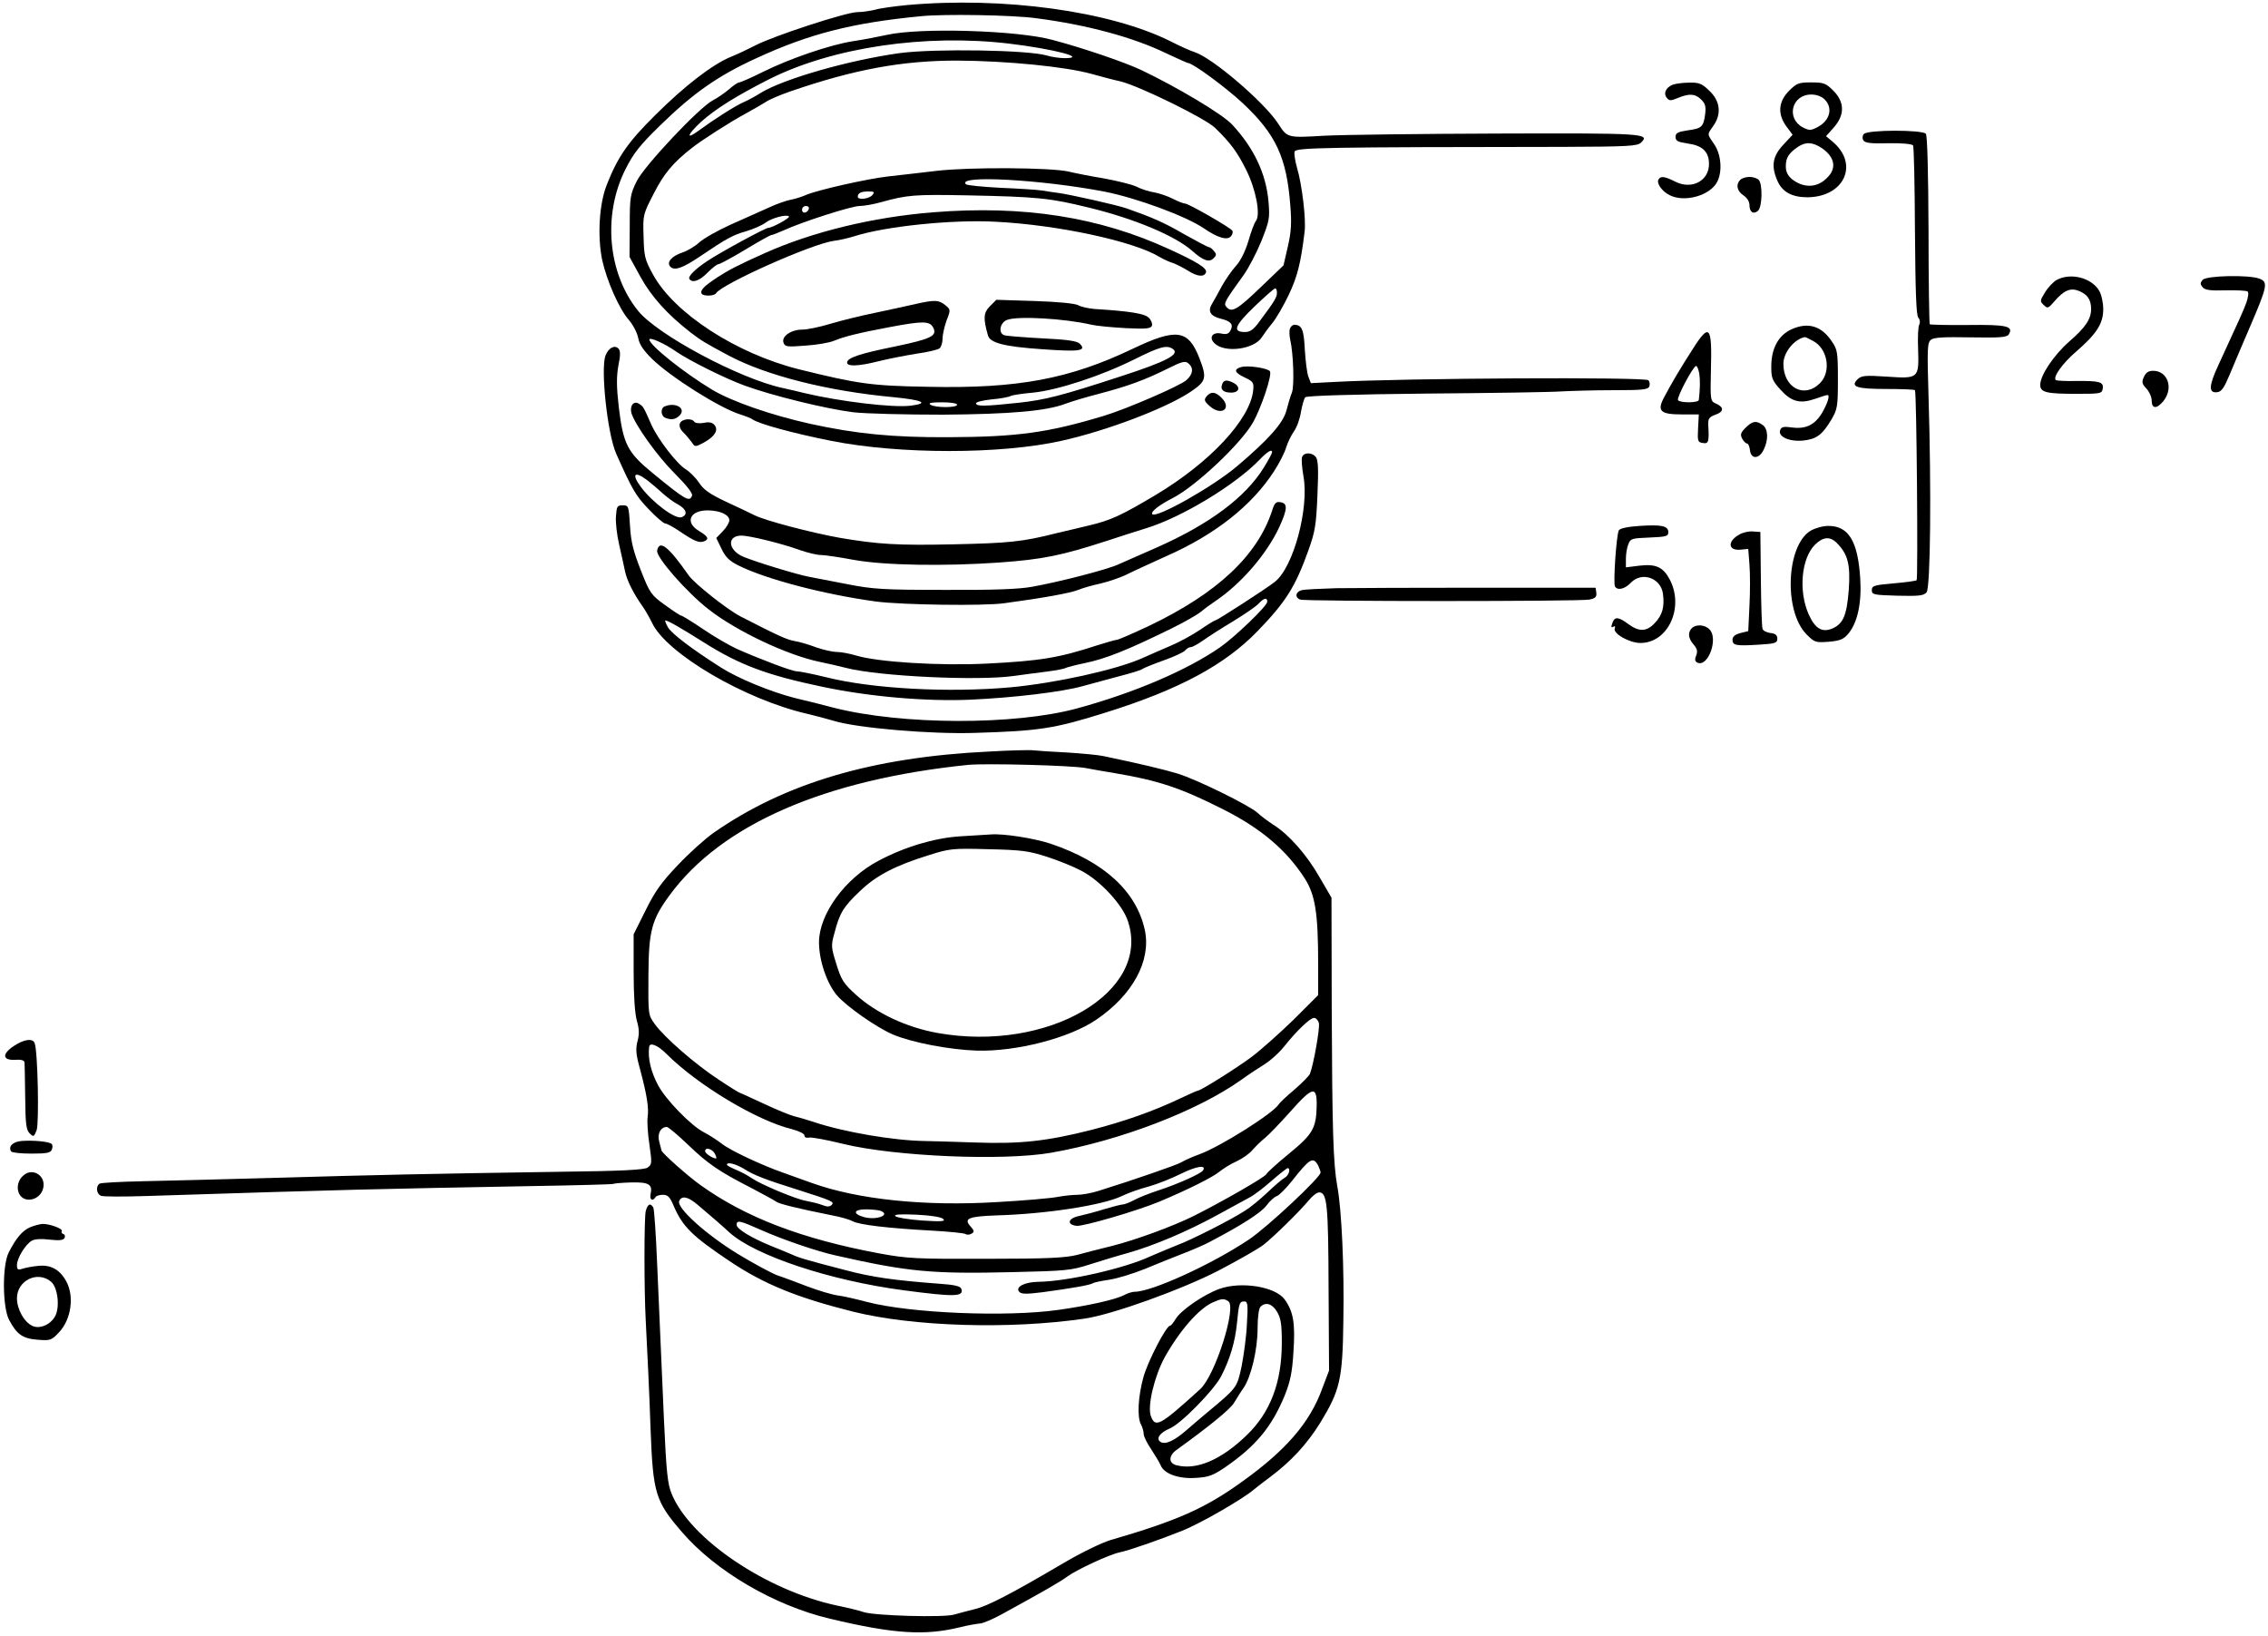
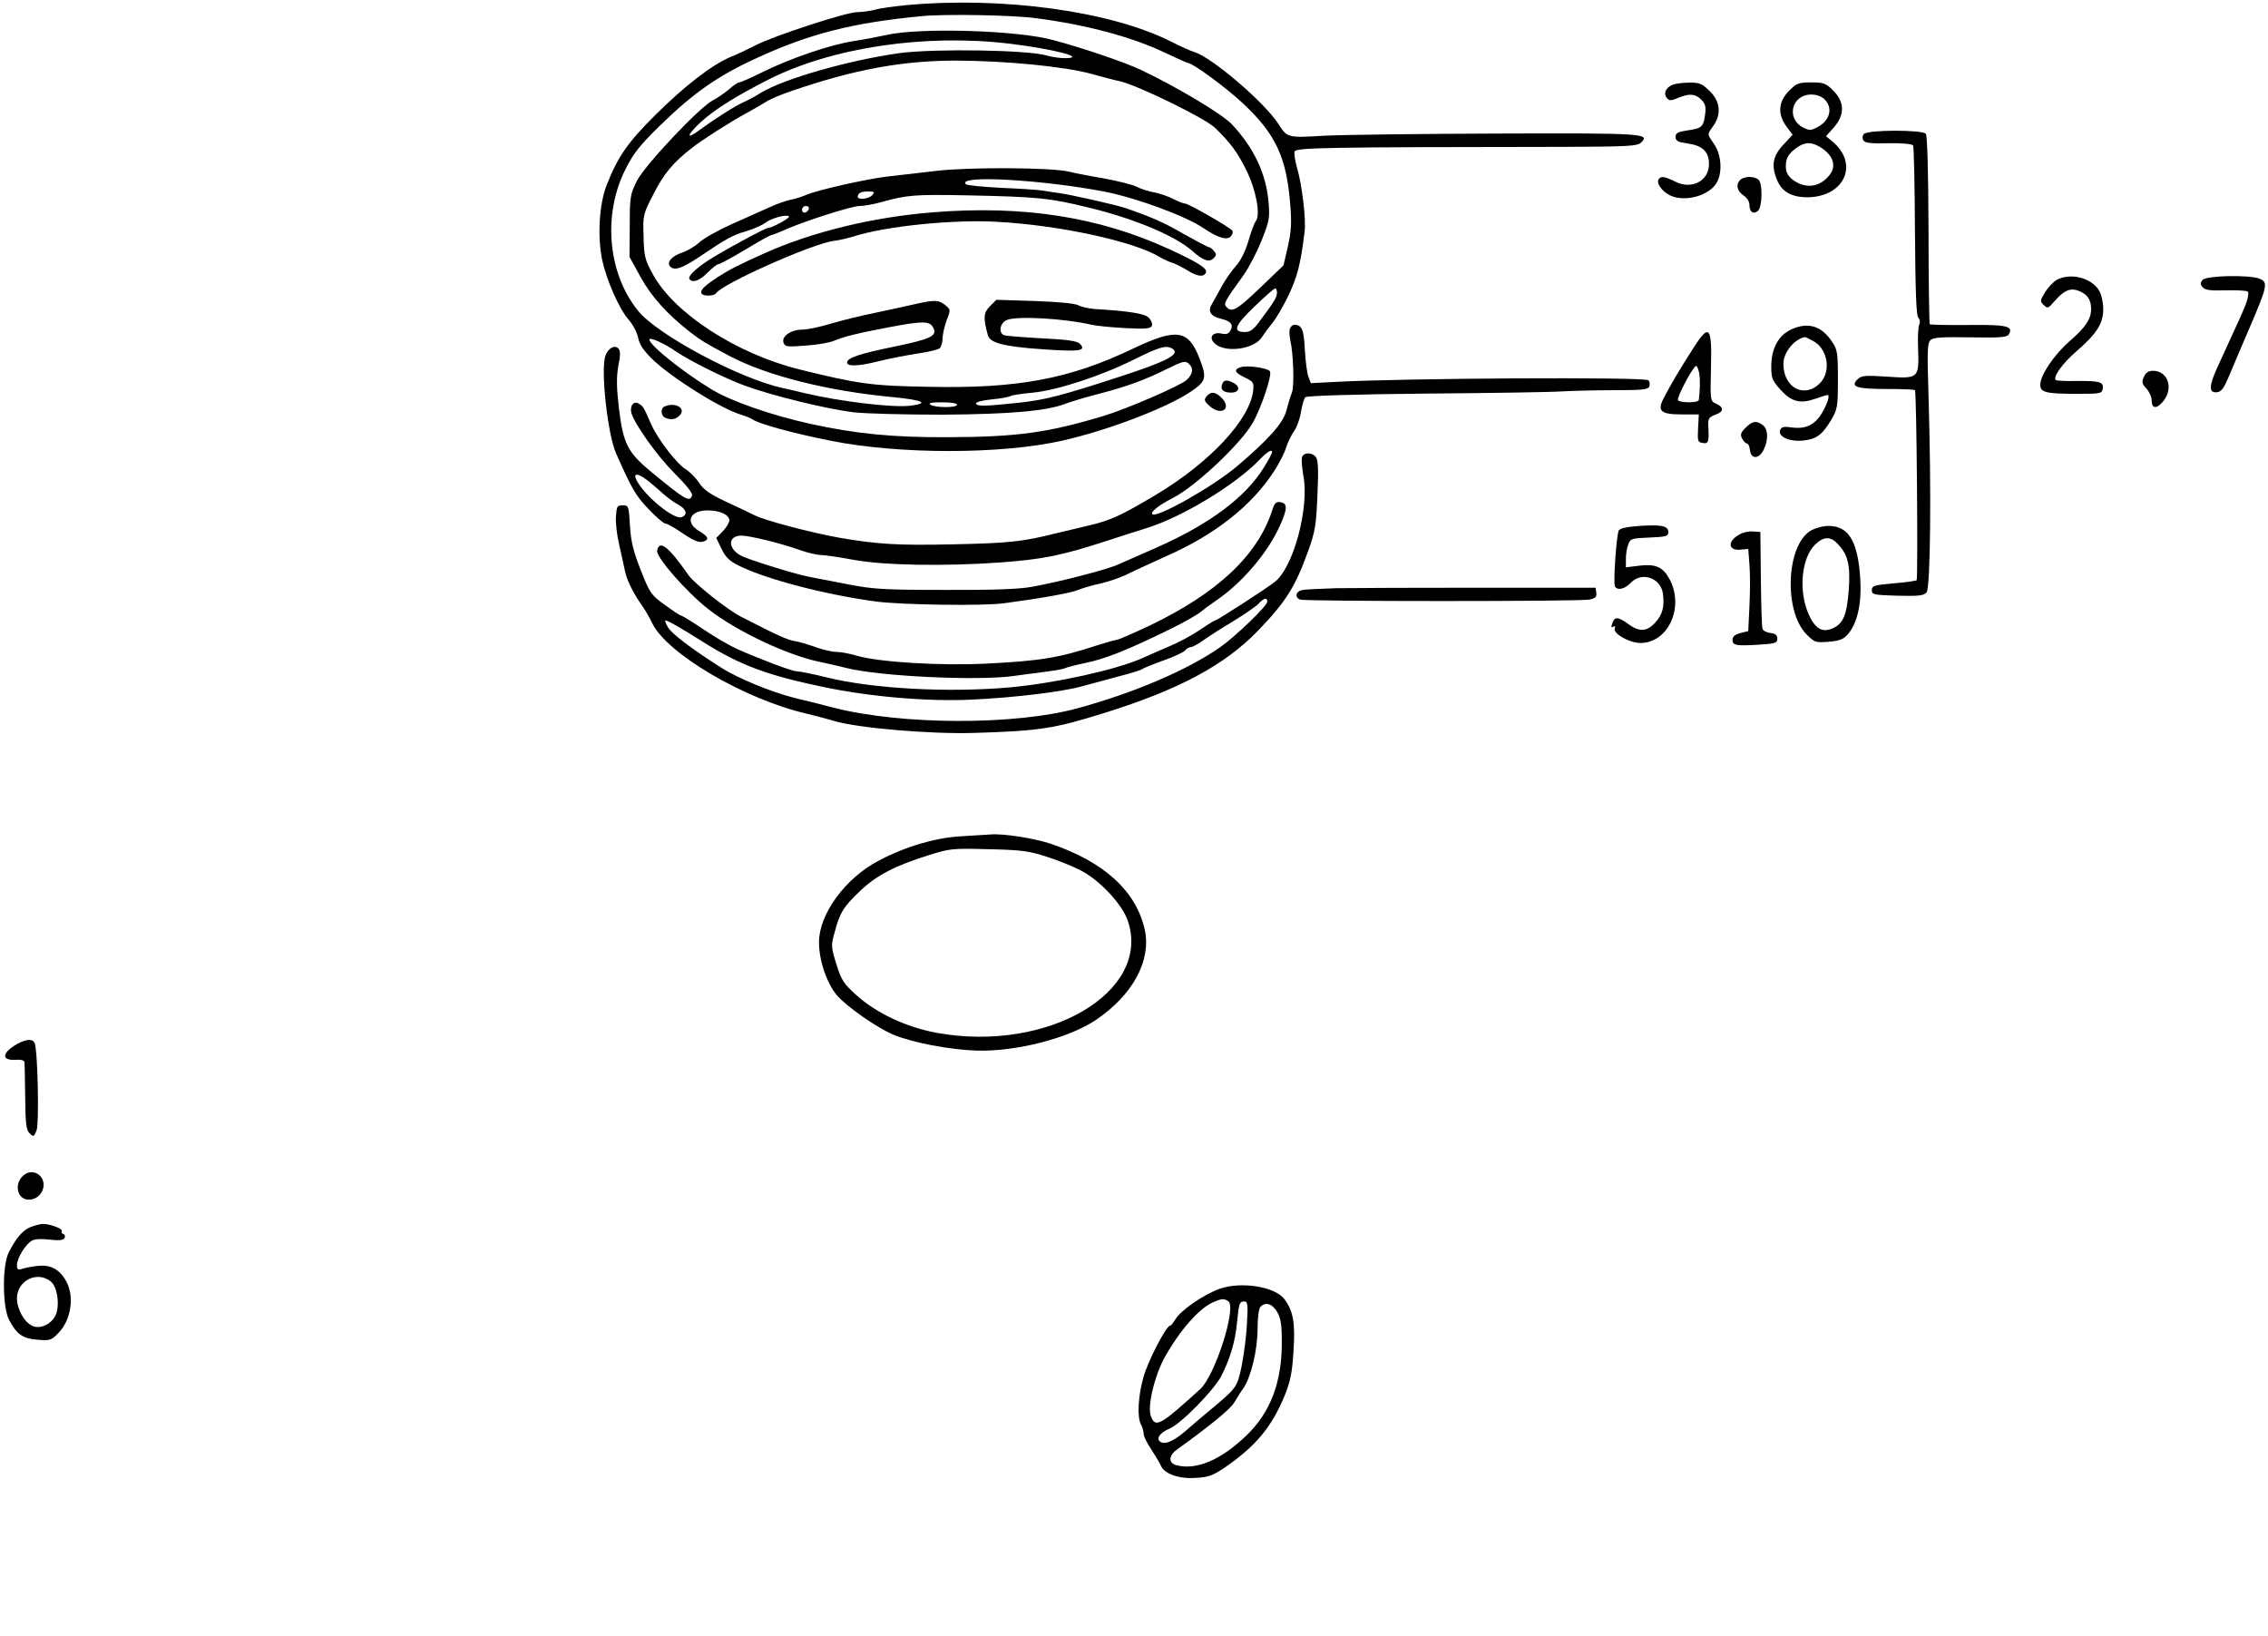
<svg xmlns="http://www.w3.org/2000/svg" version="1.0" width="936pt" height="675pt" viewBox="0 0 936 675" preserveAspectRatio="xMidYMid meet">
  <g transform="translate(0,675) scale(0.1,-0.1)" fill="#000000" stroke="none">
    <path d="M3742 6729 c-51 -5 -110 -13 -130 -19 -20 -5 -54 -10 -74 -10 -45 0 -345 -98 -420 -137 -29 -15 -75 -37 -103 -48 -78 -33 -190 -120 -311 -240 -113 -112 -155 -173 -200 -288 -31 -78 -39 -210 -19 -309 19 -86 70 -203 111 -249 17 -20 34 -53 38 -74 5 -27 22 -51 56 -85 79 -77 281 -204 365 -230 22 -7 45 -16 50 -20 26 -19 165 -57 325 -89 282 -56 700 -56 950 0 186 41 431 134 533 202 65 44 69 56 37 139 -46 118 -94 125 -273 40 -263 -126 -477 -166 -847 -158 -235 4 -289 12 -532 72 -260 65 -517 232 -604 393 -33 60 -36 74 -38 156 -3 89 -2 91 43 178 41 81 80 127 157 187 39 31 161 109 219 140 33 18 71 40 85 49 14 10 61 30 105 45 262 90 459 126 684 126 206 -1 448 -25 556 -55 33 -9 87 -24 120 -31 77 -19 351 -153 390 -192 63 -61 92 -100 129 -175 40 -81 59 -184 39 -209 -6 -7 -20 -44 -31 -83 -13 -43 -33 -83 -52 -103 -17 -19 -42 -55 -56 -80 -14 -26 -32 -59 -41 -74 -20 -31 -9 -52 35 -63 42 -10 53 -24 41 -47 -8 -16 -17 -19 -40 -14 -35 7 -51 -17 -27 -40 41 -42 164 -26 196 25 9 14 28 40 43 58 15 18 45 69 67 115 36 76 50 129 66 261 7 51 -11 198 -31 264 -8 29 -13 59 -10 68 7 16 125 18 1108 19 270 1 307 3 322 18 38 37 12 39 -590 37 -318 -1 -641 -5 -718 -9 -153 -9 -152 -9 -190 50 -57 88 -272 272 -345 295 -14 4 -59 24 -100 45 -249 124 -689 185 -1088 149z m533 -54 c209 -27 399 -78 536 -144 47 -22 89 -41 92 -41 19 0 154 -99 225 -165 137 -128 182 -224 197 -422 6 -72 4 -109 -10 -170 l-18 -78 -96 -92 c-96 -92 -118 -105 -140 -79 -12 14 -7 22 72 132 20 28 53 91 73 140 33 84 35 93 29 163 -10 115 -61 222 -151 318 -39 42 -227 154 -374 224 -68 32 -237 90 -365 124 -145 40 -548 52 -685 21 -36 -8 -99 -20 -140 -26 -95 -15 -259 -71 -372 -127 -48 -24 -92 -43 -97 -43 -6 0 -25 -13 -43 -29 -18 -15 -48 -36 -66 -45 -56 -29 -281 -268 -314 -333 -27 -55 -29 -66 -29 -185 l-1 -128 45 -82 c45 -82 111 -155 206 -229 46 -35 57 -42 160 -97 155 -82 408 -146 680 -171 120 -12 148 -25 69 -35 -73 -9 -290 17 -438 52 -25 6 -65 16 -90 21 -177 38 -518 220 -597 319 -125 155 -146 396 -52 583 33 66 59 99 142 180 137 134 239 206 399 279 219 101 397 146 678 173 95 10 377 5 475 -8z m-110 -105 c183 -22 325 -59 230 -60 -22 0 -56 5 -75 11 -77 23 -462 29 -606 10 -210 -29 -479 -106 -574 -164 -19 -12 -51 -30 -72 -39 -36 -16 -122 -71 -186 -118 -53 -39 -46 -16 11 37 60 54 147 108 283 177 262 131 643 187 989 146z m1105 -1028 c0 -19 -12 -38 -69 -114 -27 -38 -41 -48 -63 -48 -53 0 -43 26 39 105 43 41 81 75 86 75 4 0 7 -8 7 -18z m-2479 -243 c52 -36 202 -111 282 -140 115 -42 336 -96 448 -110 52 -6 216 -10 369 -10 280 2 429 15 507 45 21 8 83 27 138 41 121 32 187 56 282 103 60 30 74 34 87 23 23 -19 20 -44 -7 -69 -24 -23 -251 -121 -342 -148 -232 -70 -358 -87 -645 -88 -225 -1 -378 14 -565 55 -163 36 -326 93 -406 141 -118 71 -259 184 -259 207 0 12 64 -17 111 -50z m2048 12 c34 -22 -23 -52 -214 -114 -248 -81 -312 -97 -422 -109 -140 -15 -172 -15 -175 -3 -2 6 27 13 64 17 37 3 72 10 79 14 7 4 49 10 93 14 100 10 282 69 421 139 101 50 129 58 154 42z m-889 -231 c0 -13 -90 -13 -110 0 -11 7 3 10 48 10 35 0 62 -4 62 -10z" />
    <path d="M6902 6400 c-28 -12 -38 -36 -23 -54 11 -13 17 -12 46 0 47 19 71 18 96 -7 17 -17 20 -29 16 -61 -7 -52 -14 -58 -73 -66 -40 -6 -49 -11 -49 -27 0 -16 9 -21 49 -27 61 -8 88 -33 89 -82 2 -71 -70 -110 -138 -76 -44 22 -61 25 -70 10 -10 -15 13 -49 45 -65 62 -32 168 -2 197 55 22 43 16 113 -12 154 -30 44 -30 40 -6 74 37 50 31 105 -15 148 -30 29 -42 34 -82 33 -26 0 -57 -4 -70 -9z" />
    <path d="M7384 6376 c-46 -46 -49 -99 -9 -151 l23 -31 -39 -42 c-43 -46 -50 -86 -25 -145 20 -49 61 -71 126 -71 154 2 214 140 100 232 l-24 20 32 36 c46 52 45 105 -2 152 -31 31 -40 34 -91 34 -51 0 -60 -3 -91 -34z m146 -36 c36 -36 22 -88 -30 -115 -27 -14 -33 -14 -59 -1 -71 37 -47 136 34 136 22 0 43 -8 55 -20z m-10 -202 c46 -32 58 -72 33 -107 -41 -55 -103 -63 -158 -20 -17 15 -25 30 -25 53 0 35 12 54 50 80 33 22 61 20 100 -6z" />
    <path d="M7692 6197 c-6 -7 -7 -18 -2 -26 6 -11 32 -14 103 -12 57 1 98 -3 102 -9 4 -6 7 -165 8 -354 2 -249 5 -347 14 -357 7 -8 8 -20 4 -28 -5 -7 -7 -53 -5 -102 4 -121 2 -122 -130 -113 -90 6 -104 4 -120 -11 -31 -31 -4 -40 119 -40 62 0 116 -2 118 -5 7 -7 13 -777 7 -784 -3 -3 -46 -9 -95 -13 -81 -7 -90 -10 -90 -28 0 -19 8 -20 106 -23 89 -2 108 0 120 14 16 20 20 423 8 809 -6 197 -5 221 10 233 12 10 53 12 164 10 121 -2 149 0 157 12 21 34 -7 41 -167 39 -85 -1 -156 1 -159 3 -2 3 -5 178 -5 389 -1 243 -5 389 -11 397 -15 17 -241 17 -256 -1z" />
    <path d="M3865 6045 c-66 -8 -156 -18 -200 -23 -87 -10 -292 -56 -340 -77 -16 -7 -44 -16 -61 -19 -17 -3 -58 -17 -90 -32 -32 -14 -104 -47 -159 -71 -55 -25 -113 -58 -130 -74 -16 -15 -48 -34 -69 -41 -45 -15 -67 -41 -49 -59 17 -17 51 -5 122 43 111 75 135 88 191 104 30 9 66 25 79 35 24 19 88 36 97 26 6 -6 -69 -47 -85 -47 -12 0 -198 -101 -252 -137 -51 -34 -80 -63 -74 -74 12 -18 42 -8 75 26 19 19 39 35 45 35 6 0 56 27 111 60 54 33 103 60 107 60 4 0 27 9 50 19 78 36 282 101 314 101 18 0 58 7 90 16 108 30 138 32 353 28 292 -6 343 -11 505 -51 186 -45 355 -116 425 -178 45 -40 70 -49 88 -31 13 12 13 18 2 30 -7 9 -16 16 -20 16 -5 0 -50 24 -102 53 -84 49 -133 70 -238 107 -40 14 -236 58 -283 64 -18 2 -48 7 -67 10 -19 3 -96 8 -170 11 -74 4 -139 10 -144 15 -39 39 314 19 574 -31 131 -26 335 -101 408 -151 57 -39 97 -51 112 -33 7 8 9 18 6 23 -8 13 -181 112 -195 112 -7 0 -29 9 -49 19 -21 11 -56 23 -77 27 -22 3 -56 14 -75 24 -19 9 -80 24 -135 34 -55 9 -120 22 -145 28 -72 17 -409 19 -545 3z m-265 -100 c-13 -16 -60 -21 -60 -7 0 15 13 22 43 22 25 0 28 -2 17 -15z m-262 -57 c-6 -18 -28 -21 -28 -4 0 9 7 16 16 16 9 0 14 -5 12 -12z" />
    <path d="M7182 6008 c-19 -19 -14 -46 13 -64 15 -10 25 -26 25 -40 0 -29 16 -40 35 -24 18 15 20 111 3 128 -7 7 -24 12 -38 12 -14 0 -31 -5 -38 -12z" />
    <path d="M3850 5874 c-248 -20 -496 -80 -695 -169 -105 -47 -146 -68 -194 -99 -56 -37 -73 -54 -65 -68 7 -11 52 -10 59 2 24 38 393 203 485 216 25 3 63 12 85 19 127 41 405 70 585 60 256 -13 568 -80 675 -145 17 -10 41 -21 55 -25 14 -5 42 -19 63 -32 39 -25 67 -27 74 -7 6 17 -36 43 -152 96 -289 133 -602 182 -975 152z" />
    <path d="M8488 5595 c-14 -8 -36 -31 -48 -51 -21 -34 -22 -37 -6 -52 16 -16 19 -15 44 14 40 47 68 58 103 43 34 -14 49 -36 49 -74 0 -41 -23 -76 -89 -133 -64 -56 -121 -140 -121 -180 0 -31 25 -37 150 -37 100 0 105 1 108 22 4 27 -12 32 -111 31 -42 -1 -80 1 -83 4 -12 13 28 69 85 118 84 73 111 115 111 174 0 27 -7 60 -17 77 -32 53 -117 75 -175 44z" />
    <path d="M9090 5595 c-10 -12 -10 -18 0 -30 10 -12 32 -15 96 -13 46 1 86 -1 90 -5 5 -4 2 -24 -5 -45 -13 -35 -26 -64 -116 -259 -40 -86 -41 -117 -3 -111 16 2 28 20 48 68 15 36 53 126 85 200 73 170 76 186 40 200 -43 17 -220 13 -235 -5z" />
    <path d="M3780 5496 c-30 -7 -104 -23 -165 -36 -60 -12 -145 -33 -188 -46 -43 -13 -95 -24 -116 -24 -47 0 -88 -29 -77 -55 6 -16 15 -17 91 -11 46 3 99 12 117 20 44 18 101 32 228 56 138 26 166 26 181 -1 18 -35 -6 -47 -159 -79 -143 -29 -194 -46 -196 -65 -2 -18 45 -17 128 4 44 11 117 25 161 32 44 6 86 16 93 22 6 5 12 23 12 40 0 17 8 51 17 76 17 43 16 44 -6 62 -27 22 -44 22 -121 5z" />
    <path d="M4085 5486 c-26 -26 -28 -49 -8 -119 8 -32 66 -47 224 -58 155 -11 185 -7 155 23 -11 11 -51 17 -156 22 -78 4 -149 10 -156 13 -25 9 -17 52 12 63 44 17 237 6 349 -20 22 -5 86 -11 142 -14 83 -4 102 -2 107 10 3 8 -3 23 -13 33 -17 17 -77 27 -223 36 -25 2 -57 9 -69 16 -14 7 -85 14 -180 17 l-157 5 -27 -27z" />
    <path d="M5324 5395 c-4 -8 -3 -30 1 -48 13 -58 17 -188 7 -216 -6 -14 -16 -48 -23 -75 -13 -51 -73 -119 -204 -230 -99 -84 -336 -218 -350 -197 -6 10 30 38 85 66 94 48 280 223 330 310 35 61 81 198 71 213 -8 13 -94 26 -120 17 -31 -9 -26 -23 17 -43 34 -16 37 -21 34 -52 -12 -120 -178 -298 -402 -432 -143 -85 -186 -105 -275 -126 -49 -12 -110 -26 -135 -32 -142 -36 -197 -41 -425 -46 -230 -5 -312 0 -470 27 -117 21 -308 71 -351 93 -16 8 -68 33 -116 55 -68 32 -93 49 -113 79 -13 20 -38 45 -54 55 -37 22 -115 123 -143 185 -32 73 -33 75 -51 86 -22 14 -39 -9 -31 -39 15 -48 105 -175 177 -247 50 -50 77 -84 73 -93 -10 -28 -26 -19 -165 95 -101 83 -119 118 -137 268 -10 86 -10 127 -2 173 9 43 9 62 0 71 -16 16 -41 2 -53 -29 -21 -55 8 -324 44 -405 65 -146 81 -174 133 -228 31 -33 63 -60 69 -60 7 0 35 -15 61 -33 59 -40 79 -48 99 -41 23 9 18 20 -20 43 -61 36 -37 87 39 85 50 -1 86 -19 86 -41 0 -9 -12 -30 -27 -45 l-27 -28 22 -45 c16 -34 33 -50 69 -68 114 -57 355 -120 568 -149 107 -14 445 -19 530 -7 157 21 273 42 305 55 19 8 62 20 95 27 33 8 83 25 110 39 28 14 99 46 158 73 202 89 354 209 446 352 22 34 44 78 49 97 6 19 20 49 32 66 12 16 25 53 29 80 5 28 13 56 18 61 6 6 200 12 499 15 269 2 521 6 559 9 39 2 134 5 213 5 120 0 144 2 149 16 3 8 1 20 -4 25 -14 14 -1006 9 -1296 -7 l-97 -5 -10 26 c-6 15 -12 65 -15 112 -4 84 -12 102 -43 103 -7 0 -15 -7 -18 -15z m-74 -511 c0 -4 -15 -32 -34 -63 -76 -123 -223 -233 -442 -330 -65 -29 -137 -60 -159 -70 -45 -21 -243 -72 -355 -92 -53 -10 -159 -14 -360 -13 -253 0 -298 3 -400 23 -63 12 -136 26 -161 31 -52 10 -216 60 -272 83 -63 27 -68 87 -7 87 33 0 165 -32 242 -60 32 -11 70 -20 85 -20 16 0 77 -9 136 -20 126 -23 375 -27 602 -11 178 13 254 28 445 90 47 16 118 38 159 51 146 44 371 180 470 284 33 34 51 44 51 30z m-2578 -116 c16 -13 44 -36 62 -53 18 -16 47 -38 65 -47 34 -19 41 -42 14 -52 -26 -10 -121 61 -169 126 -39 53 -25 66 28 26z" />
    <path d="M7393 5391 c-54 -25 -83 -79 -83 -154 0 -47 4 -57 38 -95 45 -50 81 -59 142 -38 25 9 48 16 52 16 11 0 1 -33 -22 -73 -30 -50 -67 -68 -123 -61 -35 5 -45 3 -50 -10 -11 -27 36 -49 93 -44 57 6 80 23 119 88 24 42 26 53 26 165 0 111 -2 123 -25 156 -43 65 -99 81 -167 50z m88 -47 c62 -31 78 -127 30 -175 -65 -65 -151 -19 -151 80 0 46 44 101 88 110 2 1 17 -6 33 -15z" />
    <path d="M6988 5313 c-53 -82 -90 -145 -119 -200 -32 -59 -18 -73 73 -73 l69 0 -3 -57 c-3 -54 -1 -58 20 -61 23 -4 26 5 22 74 -1 27 3 33 30 43 35 12 36 31 1 46 -22 10 -23 13 -20 140 5 180 -6 193 -73 88z m25 -105 c4 -28 3 -68 -2 -108 -1 -13 -78 -13 -86 -1 -6 11 63 141 75 141 4 0 10 -15 13 -32z" />
    <path d="M8848 5195 c-10 -21 -8 -29 10 -48 12 -13 22 -35 22 -50 0 -35 22 -35 49 -1 42 53 17 124 -43 124 -19 0 -30 -7 -38 -25z" />
    <path d="M5044 5165 c-9 -22 4 -35 37 -35 34 0 40 24 10 40 -27 14 -41 13 -47 -5z" />
    <path d="M4979 5114 c-11 -14 -9 -20 15 -41 48 -41 91 -8 47 36 -25 25 -44 27 -62 5z" />
    <path d="M2743 5073 c-18 -7 -16 -40 3 -47 25 -10 42 -7 59 10 28 29 -17 56 -62 37z" />
-     <path d="M2806 5003 c-4 -10 1 -25 14 -37 12 -12 27 -30 35 -41 13 -20 14 -20 50 -1 45 25 61 51 44 72 -9 11 -23 14 -45 9 -18 -3 -35 -1 -39 5 -10 16 -52 12 -59 -7z" />
    <path d="M7204 4985 c-20 -20 -23 -28 -14 -45 6 -11 15 -20 20 -20 5 0 10 -12 12 -27 4 -39 38 -38 57 2 20 41 18 85 -4 101 -27 20 -43 17 -71 -11z" />
    <path d="M5374 4865 c-4 -8 -1 -43 5 -78 25 -133 -41 -378 -118 -438 -34 -27 -238 -159 -246 -159 -3 0 -31 -17 -63 -39 -31 -21 -86 -51 -122 -66 -36 -15 -89 -39 -119 -52 -110 -48 -357 -102 -541 -119 -256 -23 -569 -6 -758 41 -57 14 -112 25 -123 25 -20 0 -147 48 -249 93 -30 14 -93 50 -138 81 -46 31 -87 56 -91 56 -4 0 -34 20 -67 44 -57 41 -62 48 -99 142 -31 79 -41 117 -45 184 -5 83 -6 85 -30 85 -23 0 -25 -4 -28 -46 -2 -25 4 -76 13 -115 9 -38 19 -87 24 -109 8 -40 35 -94 75 -150 11 -16 28 -46 37 -65 60 -127 383 -316 639 -375 30 -7 80 -20 110 -29 96 -30 403 -56 584 -50 264 8 326 17 536 83 305 95 495 197 631 338 116 120 155 182 209 333 27 75 32 103 37 227 5 108 3 146 -7 158 -16 19 -49 19 -56 0z m-144 -598 c0 -17 -133 -145 -195 -188 -137 -95 -355 -188 -590 -252 -257 -70 -723 -69 -1005 3 -41 11 -113 29 -160 40 -98 25 -233 80 -305 126 -123 78 -202 139 -218 165 -9 16 -14 29 -11 29 10 0 64 -31 156 -89 152 -96 264 -137 493 -185 194 -41 430 -61 610 -53 179 8 376 32 460 55 39 11 108 29 155 42 47 12 90 25 95 30 6 4 45 20 87 35 43 15 83 34 89 41 6 8 17 14 24 14 6 0 30 13 51 28 21 15 77 51 124 79 47 29 94 61 104 72 22 24 36 27 36 8z" />
    <path d="M5250 4643 c-61 -186 -227 -341 -507 -475 -68 -32 -128 -58 -134 -58 -6 0 -43 -11 -82 -23 -155 -51 -234 -64 -452 -75 -195 -10 -452 6 -541 33 -27 8 -63 15 -81 15 -18 0 -56 9 -85 19 -29 11 -69 23 -89 26 -33 6 -66 21 -222 101 -56 29 -190 135 -215 170 -83 119 -121 149 -130 102 -5 -27 122 -172 212 -242 116 -91 327 -190 459 -217 29 -6 78 -17 109 -25 136 -35 546 -54 693 -33 39 5 100 14 136 18 37 5 71 11 77 15 6 3 41 12 79 20 84 17 175 53 356 142 55 27 109 58 122 69 13 11 40 31 61 45 107 72 212 194 264 306 34 75 35 98 3 102 -17 3 -24 -5 -33 -35z" />
    <path d="M6767 4580 c-49 -3 -81 -10 -86 -18 -10 -17 -24 -219 -16 -232 11 -18 41 -10 65 15 45 48 124 21 133 -45 7 -54 -2 -87 -33 -120 -34 -37 -65 -38 -110 -5 -39 29 -55 31 -64 9 -8 -22 -8 -26 4 -19 5 3 7 0 4 -8 -8 -21 60 -60 106 -60 113 0 181 144 122 260 -28 53 -57 67 -126 59 l-56 -7 0 35 c0 19 4 46 10 60 9 24 14 25 87 28 69 3 78 5 78 22 0 26 -27 32 -118 26z" />
    <path d="M7472 4560 c-101 -62 -111 -333 -16 -428 33 -33 37 -34 91 -30 46 4 61 10 80 32 39 46 57 128 50 232 -10 151 -48 214 -131 214 -23 0 -55 -9 -74 -20z m108 -50 c46 -46 57 -88 50 -192 -8 -104 -22 -140 -65 -160 -44 -20 -74 -3 -101 58 -42 95 -30 230 26 286 33 33 62 36 90 8z" />
    <path d="M7179 4545 c-51 -28 -48 -68 4 -63 l32 3 5 -65 c3 -36 3 -112 0 -169 l-5 -105 -32 -8 c-23 -6 -33 -15 -33 -28 0 -23 14 -26 109 -20 68 4 76 7 76 25 0 14 -8 21 -28 23 -16 2 -30 9 -33 17 -3 7 -6 100 -7 207 l-2 193 -30 2 c-16 2 -42 -4 -56 -12z" />
    <path d="M5515 4323 c-66 -2 -130 -5 -142 -8 -26 -6 -31 -30 -7 -39 21 -8 1153 -8 1193 0 25 5 31 11 29 28 l-3 21 -475 0 c-261 0 -529 -1 -595 -2z" />
-     <path d="M6982 4158 c-17 -17 -15 -42 7 -67 15 -17 18 -28 11 -46 -7 -18 -5 -25 7 -30 44 -16 85 102 48 138 -19 20 -56 22 -73 5z" />
-     <path d="M4082 3649 c-481 -23 -843 -130 -1138 -336 -34 -24 -100 -83 -146 -132 -68 -71 -95 -109 -134 -188 l-49 -98 0 -155 c0 -100 5 -171 13 -201 10 -34 11 -55 3 -85 -8 -32 -7 -53 10 -114 29 -108 37 -161 32 -197 -3 -18 0 -69 7 -115 11 -78 11 -83 -8 -96 -14 -9 -107 -14 -363 -17 -534 -8 -764 -13 -1174 -25 -209 -6 -455 -12 -546 -14 -91 -2 -171 -6 -178 -10 -17 -11 -13 -43 6 -50 9 -4 93 -4 187 -1 841 27 942 29 1591 41 181 3 332 7 336 9 3 2 36 5 73 6 74 2 90 -8 81 -48 -5 -23 8 -32 20 -13 3 6 17 10 31 10 20 0 29 -9 44 -45 37 -86 75 -124 230 -228 143 -96 279 -151 510 -209 249 -62 647 -74 955 -29 113 16 400 119 555 199 80 42 163 89 185 106 45 36 148 137 187 184 14 17 33 32 42 32 33 0 38 -50 39 -395 l2 -340 -28 -74 c-51 -141 -150 -255 -330 -384 -154 -111 -267 -161 -545 -242 -34 -10 -121 -52 -192 -94 -221 -130 -313 -177 -365 -190 -27 -7 -67 -17 -87 -23 -43 -13 -326 -5 -373 10 -16 6 -66 18 -110 27 -292 62 -607 275 -683 461 -17 41 -22 89 -32 309 -16 363 -17 392 -28 641 -5 121 -12 226 -16 232 -12 20 -23 14 -31 -15 -7 -28 -7 -327 0 -453 7 -136 15 -300 20 -450 10 -262 20 -295 129 -421 139 -162 382 -304 611 -358 263 -63 393 -71 538 -35 32 8 68 14 80 15 12 0 52 17 89 37 170 93 245 136 273 157 38 28 173 91 217 100 39 8 165 52 257 89 76 30 254 133 297 171 7 6 36 28 65 50 87 65 152 135 208 225 81 133 92 178 95 420 4 221 -7 459 -25 555 -17 94 -21 235 -23 730 l-1 461 -49 84 c-52 92 -127 177 -191 217 -22 14 -51 36 -65 49 -34 31 -249 137 -330 162 -56 17 -152 40 -305 72 -22 5 -89 11 -150 15 -60 3 -123 7 -140 9 -16 2 -99 0 -183 -5z m398 -68 c30 -6 84 -15 120 -21 179 -30 273 -61 445 -148 158 -79 264 -169 340 -287 43 -68 55 -143 55 -351 l0 -130 -102 -102 c-57 -55 -133 -123 -170 -151 -58 -44 -212 -141 -224 -141 -3 0 -37 -15 -77 -34 -105 -50 -226 -93 -362 -128 -186 -47 -295 -59 -485 -52 -91 3 -183 6 -205 6 -128 2 -333 37 -455 78 -30 10 -68 21 -85 25 -16 4 -72 27 -123 51 -52 24 -95 44 -97 44 -3 0 -42 24 -87 54 -97 63 -228 177 -266 231 -27 37 -27 39 -26 199 1 185 13 231 88 333 214 291 638 476 1231 537 70 7 428 -2 485 -13z m963 -1052 c5 -20 -22 -172 -37 -210 -4 -9 -33 -38 -64 -65 -31 -26 -61 -54 -65 -61 -23 -37 -237 -172 -325 -205 -31 -11 -66 -27 -77 -34 -18 -11 -198 -73 -342 -118 -28 -9 -68 -16 -87 -16 -19 0 -57 -4 -83 -9 -26 -5 -138 -15 -248 -21 -297 -18 -573 10 -765 79 -41 15 -95 34 -120 43 -88 31 -216 91 -250 118 -20 15 -53 37 -75 48 -53 27 -158 135 -189 194 -30 56 -43 112 -37 158 2 21 35 8 72 -29 129 -129 375 -276 517 -310 30 -8 52 -19 52 -26 0 -8 7 -11 18 -9 9 3 73 -9 142 -26 214 -52 663 -71 860 -36 283 50 602 172 782 300 32 23 76 52 99 66 22 14 57 45 77 70 54 68 109 120 125 120 8 0 17 -10 20 -21z m-9 -340 c-2 -94 -15 -118 -114 -199 -49 -40 -91 -78 -94 -85 -4 -11 -181 -113 -301 -173 -85 -42 -237 -98 -336 -123 -46 -11 -111 -28 -144 -37 -48 -12 -121 -16 -375 -16 -290 -1 -325 1 -440 22 -322 60 -553 149 -739 282 -51 36 -161 134 -161 143 0 1 -4 17 -9 35 -10 32 5 62 31 62 6 0 45 -33 87 -73 83 -80 129 -111 264 -180 48 -25 93 -50 100 -55 11 -9 82 -27 232 -57 33 -6 71 -17 84 -24 27 -15 147 -29 331 -39 69 -4 130 -10 135 -14 6 -4 17 -3 25 2 12 7 11 12 -5 30 -29 32 -8 41 106 45 209 6 440 42 519 80 25 12 74 30 110 39 36 10 96 34 134 53 63 31 106 38 91 14 -8 -14 -108 -58 -185 -83 -36 -12 -81 -29 -100 -40 -19 -10 -40 -18 -47 -18 -7 0 -41 -9 -75 -19 -35 -11 -81 -23 -103 -28 -47 -9 -55 -36 -12 -41 28 -3 251 62 342 100 117 49 219 100 247 123 16 13 48 33 71 43 24 11 54 32 67 48 14 16 37 38 51 49 14 11 61 60 104 108 92 104 110 108 109 26z m-2484 -199 c6 -11 8 -20 5 -20 -14 0 -45 21 -45 30 0 18 29 10 40 -10z m2490 -49 c5 -11 10 -24 10 -29 0 -20 -219 -225 -295 -276 -150 -101 -401 -216 -472 -216 -10 0 -30 -6 -44 -14 -35 -18 -144 -43 -272 -61 -214 -30 -609 -14 -789 33 -42 11 -97 24 -122 27 -26 4 -82 21 -124 37 -42 16 -97 37 -122 45 -25 9 -99 49 -165 89 -131 80 -253 190 -242 218 10 24 36 19 76 -15 51 -43 102 -87 131 -114 106 -96 416 -199 720 -239 211 -28 250 -27 237 7 -4 10 -29 16 -89 20 -187 14 -279 27 -388 56 -170 44 -192 51 -225 66 -16 7 -55 23 -85 35 -78 32 -140 69 -140 86 0 21 13 18 103 -22 85 -38 231 -88 305 -104 300 -68 397 -77 732 -69 217 5 241 7 315 31 44 14 116 36 160 48 109 31 245 89 368 156 56 31 116 63 132 72 17 8 58 39 92 69 33 29 64 53 67 53 14 0 5 -30 -11 -39 -10 -5 -43 -33 -73 -62 -30 -28 -71 -62 -91 -74 -62 -40 -222 -121 -284 -144 -33 -13 -82 -34 -110 -46 -105 -49 -343 -103 -461 -104 -57 -1 -96 -22 -77 -42 9 -9 31 -9 95 -1 118 16 195 29 208 37 6 4 37 10 70 15 32 5 98 25 147 45 48 20 120 49 159 64 39 15 87 36 107 47 130 68 210 119 233 149 14 19 34 37 44 40 9 3 37 31 61 61 74 94 88 103 109 65z m-2371 -13 c42 -27 89 -45 226 -88 141 -45 150 -49 137 -62 -8 -8 -19 -8 -39 0 -15 6 -45 13 -66 17 -43 7 -188 68 -227 95 -14 10 -42 25 -62 33 -21 9 -38 18 -38 21 0 13 35 4 69 -16z m565 -174 c44 -17 -17 -40 -68 -26 -48 13 -44 32 7 32 25 0 52 -3 61 -6z m259 -34 c10 -10 -8 -11 -88 -6 -55 4 -104 12 -110 18 -7 7 18 9 88 6 60 -3 103 -10 110 -18z" />
    <path d="M3960 3299 c-104 -7 -226 -43 -335 -101 -137 -72 -245 -220 -245 -336 0 -75 32 -169 74 -219 41 -47 164 -133 232 -162 79 -33 231 -62 344 -66 164 -5 384 52 495 128 150 102 226 243 200 368 -34 160 -167 283 -390 358 -67 22 -192 42 -245 38 -19 -1 -78 -5 -130 -8z m360 -84 c47 -15 111 -41 143 -58 78 -41 170 -140 192 -208 97 -292 -330 -543 -787 -461 -127 23 -251 81 -335 157 -51 46 -61 61 -81 126 -22 70 -23 77 -8 130 21 81 36 107 105 172 67 65 147 106 286 149 85 27 98 28 245 24 135 -3 166 -7 240 -31z" />
    <path d="M57 2434 c-50 -33 -47 -60 6 -57 23 2 37 -2 38 -10 1 -7 2 -71 3 -144 1 -110 4 -135 18 -149 16 -16 18 -16 29 12 11 28 5 328 -8 360 -8 21 -44 16 -86 -12z" />
-     <path d="M88 2042 c-35 -3 -55 -23 -42 -43 3 -5 40 -9 84 -9 63 0 79 3 84 17 4 9 3 20 -1 23 -11 10 -79 16 -125 12z" />
    <path d="M102 1904 c-46 -32 -34 -104 17 -104 34 0 61 28 61 62 0 41 -45 66 -78 42z" />
    <path d="M124 1686 c-32 -14 -58 -45 -88 -104 -27 -53 -26 -224 1 -277 32 -61 56 -78 118 -83 53 -4 57 -3 89 31 49 52 63 145 31 207 -26 50 -64 72 -115 67 -25 -2 -55 -8 -67 -12 -19 -6 -23 -4 -23 15 0 29 36 87 62 101 12 7 41 8 73 4 38 -4 55 -3 61 6 4 7 2 15 -4 17 -7 2 -10 7 -7 12 6 10 -49 30 -79 30 -12 -1 -35 -7 -52 -14z m86 -224 c28 -22 38 -104 18 -142 -19 -36 -64 -55 -94 -41 -34 15 -64 69 -64 114 0 73 84 115 140 69z" />
    <path d="M5033 1432 c-65 -23 -159 -88 -181 -124 -9 -15 -19 -28 -23 -28 -16 0 -92 -147 -110 -212 -22 -79 -27 -165 -10 -196 6 -11 11 -29 11 -39 0 -10 14 -38 31 -63 16 -25 34 -54 39 -66 14 -35 74 -57 145 -52 53 3 71 10 120 43 129 89 193 167 247 297 23 58 31 95 36 180 8 117 0 166 -36 216 -38 53 -179 76 -269 44z m36 -51 c36 -23 -54 -307 -116 -363 -165 -150 -185 -161 -203 -112 -16 40 14 166 57 244 61 109 140 200 198 226 36 16 46 17 64 5z m77 -93 c-2 -51 -13 -130 -22 -176 -19 -89 -19 -88 -144 -192 -19 -16 -56 -47 -81 -69 -51 -45 -89 -63 -109 -51 -21 13 -4 38 36 55 47 19 181 156 213 215 37 72 58 141 66 221 8 83 10 89 31 89 13 0 15 -14 10 -92z m124 50 c16 -27 20 -51 20 -128 0 -164 -47 -288 -146 -383 -105 -101 -206 -144 -288 -123 -34 8 -34 39 -1 63 136 98 222 168 238 195 11 18 28 46 39 61 31 45 58 158 58 245 0 47 5 83 12 90 21 21 48 13 68 -20z" />
  </g>
</svg>